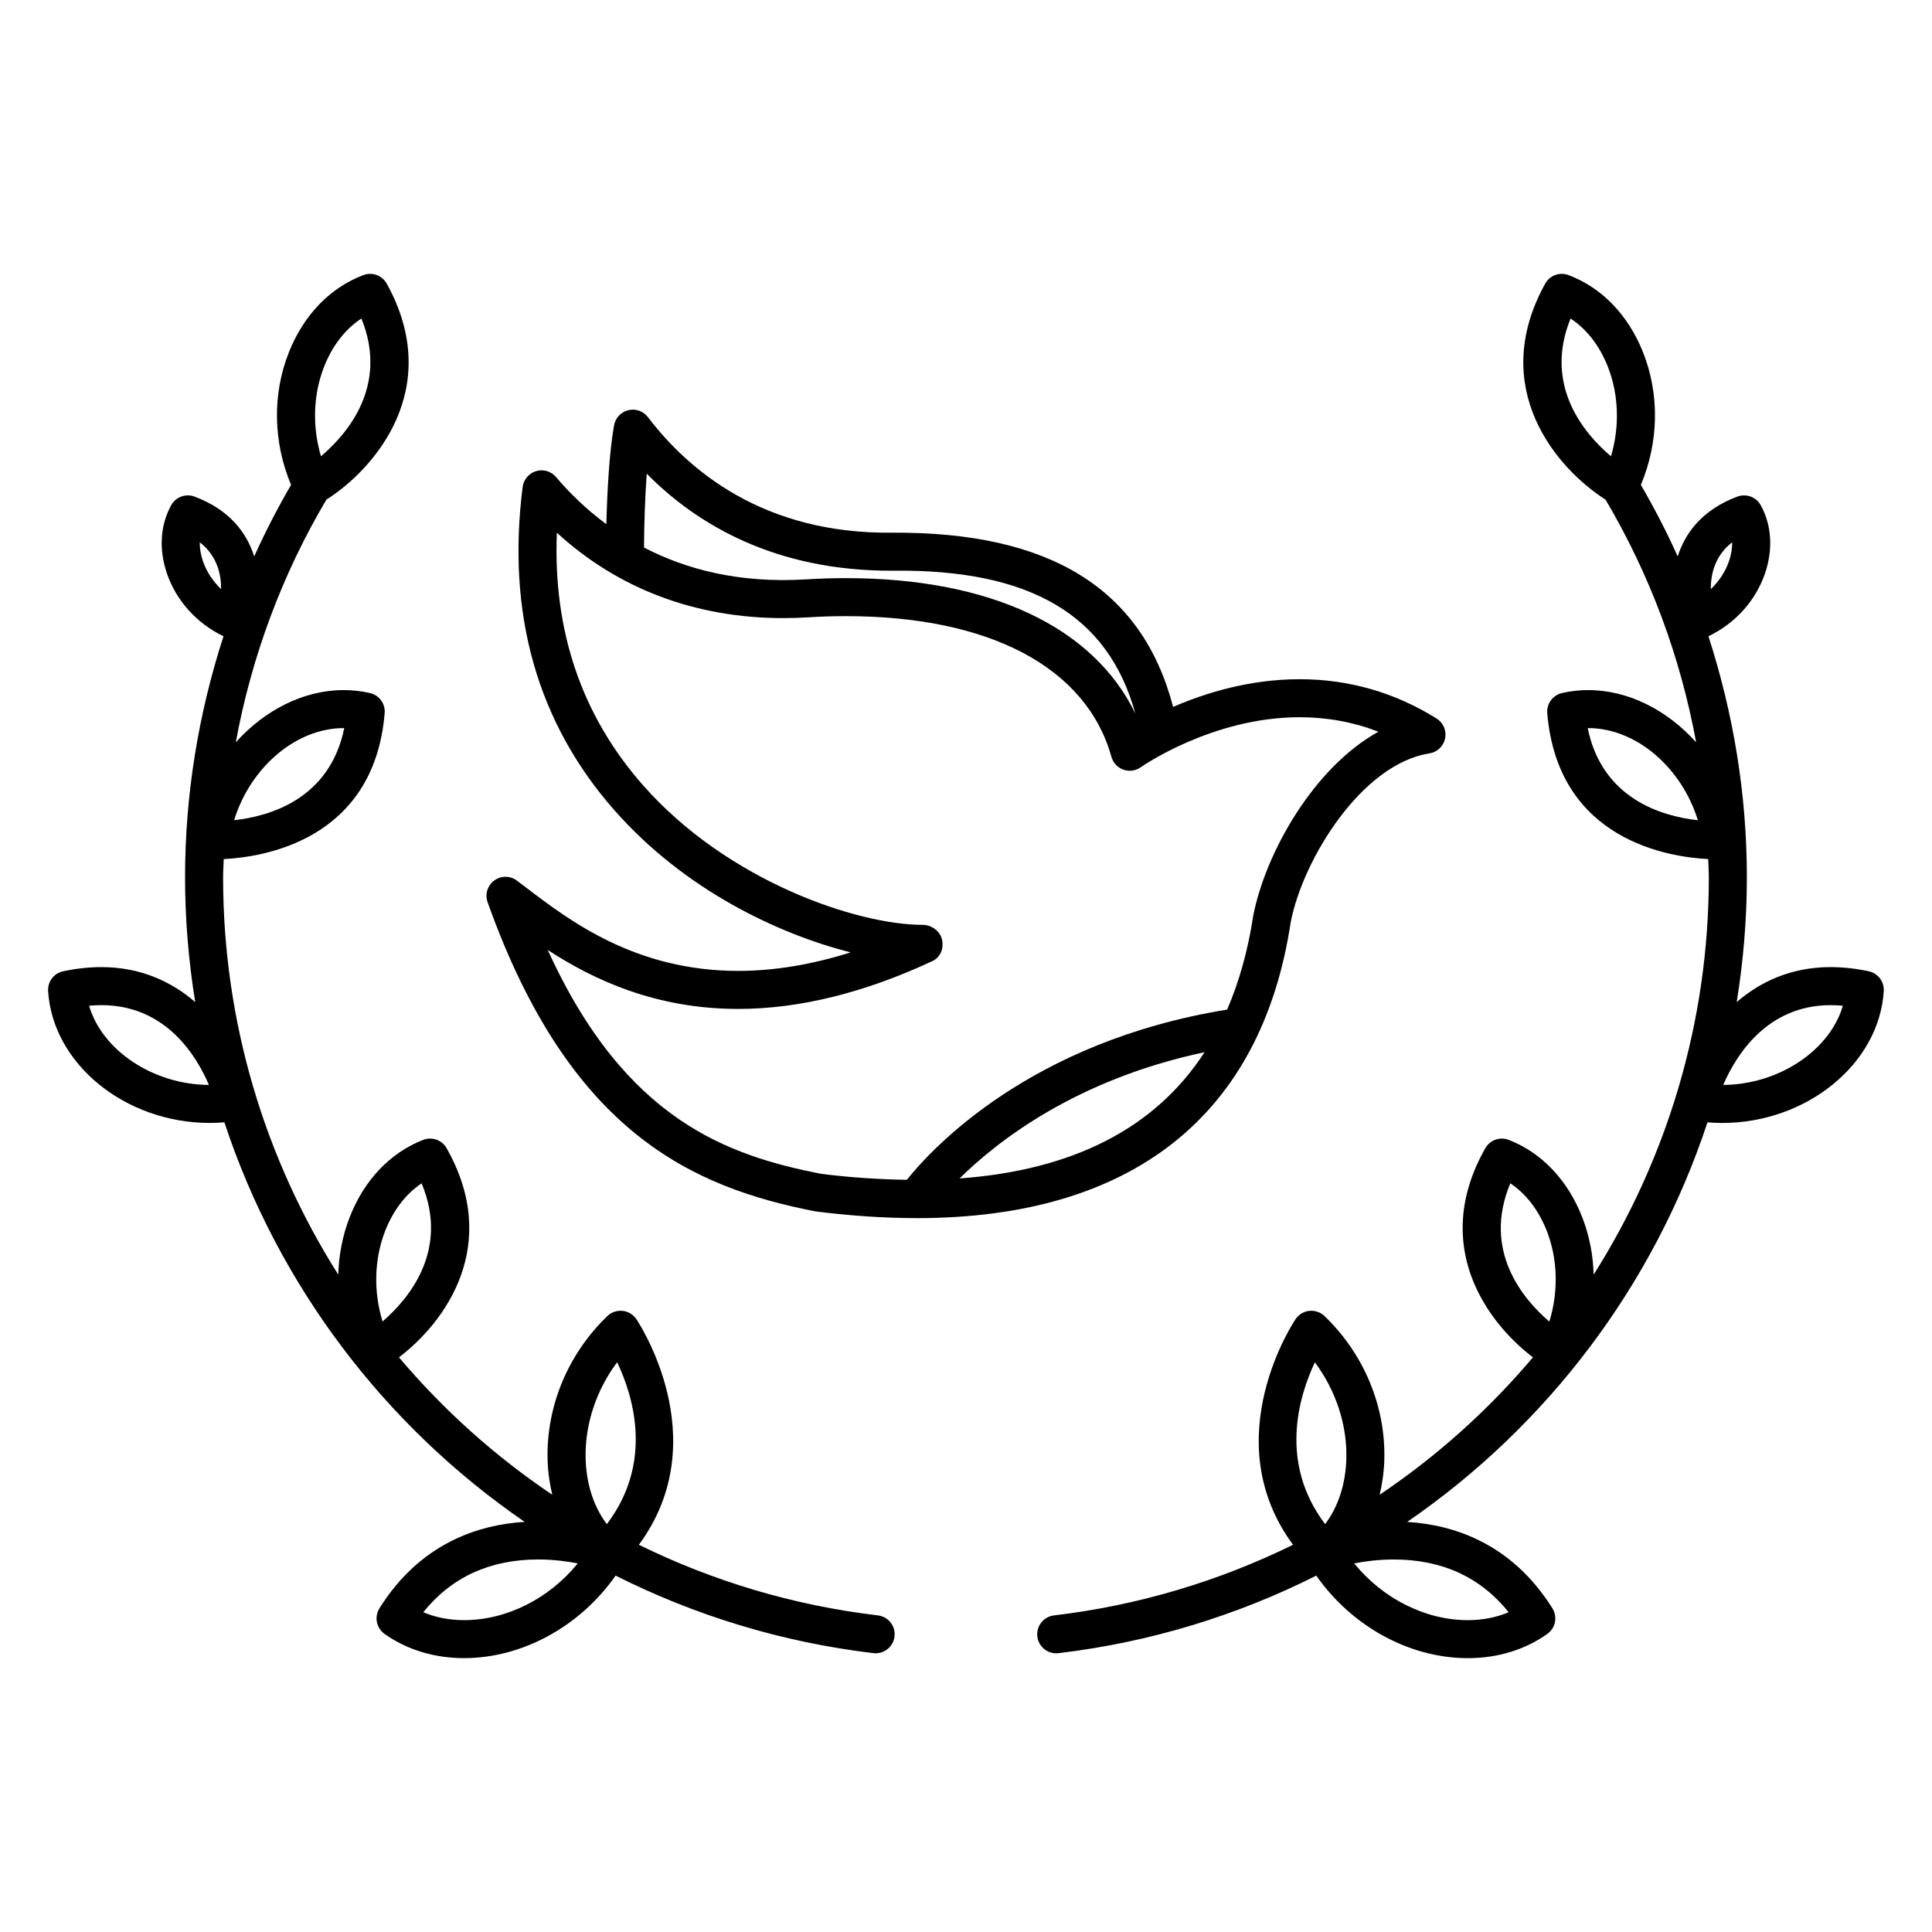
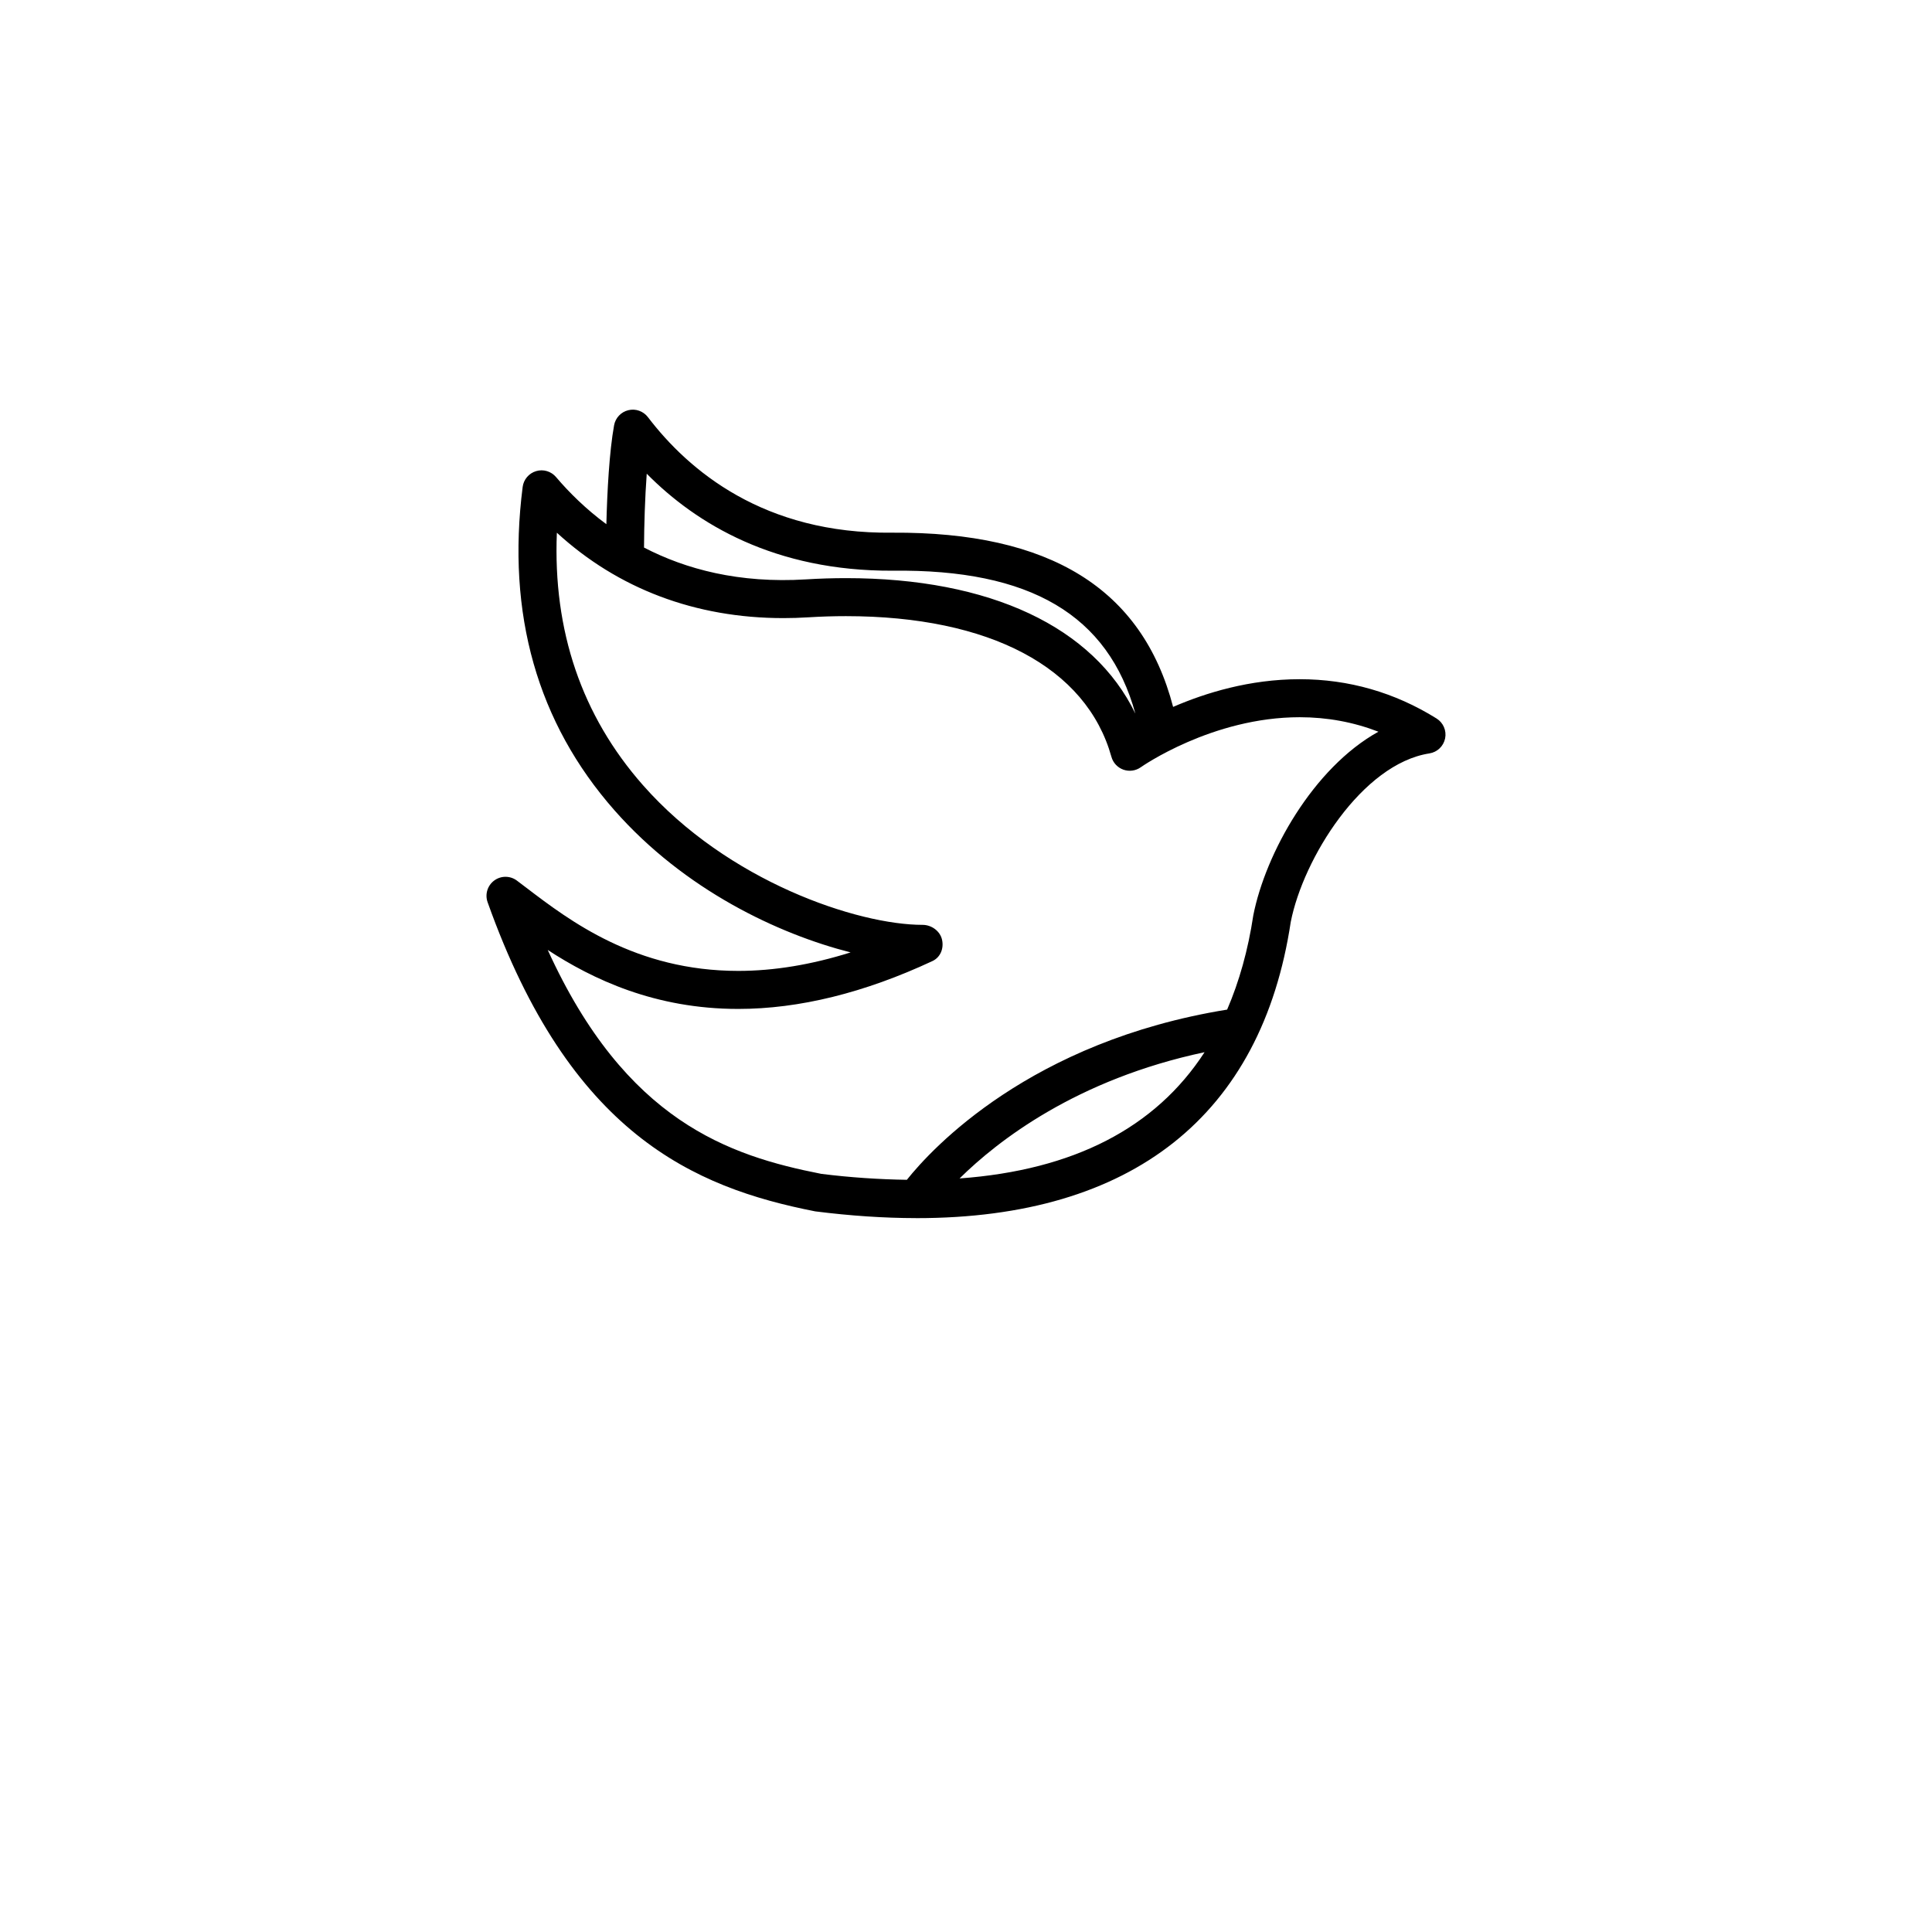
<svg xmlns="http://www.w3.org/2000/svg" fill="#000000" width="800px" height="800px" version="1.1" viewBox="144 144 512 512">
  <g>
-     <path d="m376.66 572.1c-22.594-2.676-43.895-9.164-63.352-18.719 20.746-28.133-0.477-59.516-0.707-59.852-0.84-1.215-2.172-1.996-3.641-2.144-1.473-0.133-2.93 0.359-3.996 1.383-10.469 10.066-16.242 23.965-15.844 38.129 0.09 3.207 0.531 6.289 1.238 9.227-15.211-10.223-28.867-22.5-40.629-36.414 12.402-9.426 27.113-29.824 12.633-55.414-1.23-2.176-3.863-3.125-6.203-2.219-8.781 3.398-15.723 10.73-19.547 20.648-1.863 4.832-2.82 9.93-2.969 15.066-19.355-30.586-30.52-66.754-30.52-105.29 0-1.617 0.125-3.223 0.164-4.836 10.297-0.5 39.824-4.879 42.656-38.664 0.211-2.492-1.441-4.762-3.879-5.328-2.266-0.527-4.613-0.793-6.981-0.793-10.711 0-21.02 5.387-28.598 13.844 4.168-22.641 12.234-44.414 24.004-64.309 12.852-8.16 31.324-29.516 16.012-57.234-1.211-2.188-3.852-3.168-6.184-2.281-8.816 3.312-15.832 10.574-19.758 20.457-4.441 11.188-4.168 23.836 0.578 35.141-3.59 6.164-6.852 12.492-9.77 18.965-2.004-6.356-6.617-12.426-15.828-15.863-2.348-0.875-4.973 0.105-6.176 2.297-2.91 5.297-3.305 11.727-1.113 18.109 2.496 7.258 7.934 13.234 14.98 16.609-6.648 20.52-10.188 42.047-10.188 63.883 0 11.238 0.953 22.273 2.688 33.062-6.227-5.379-14.402-9.266-24.871-9.266-3.238 0-6.641 0.367-10.113 1.098-2.449 0.512-4.148 2.742-3.996 5.238 1.184 19.277 20.398 34.961 42.836 34.961h0.004c1.289 0 2.582-0.059 3.875-0.168 14.281 43.273 42.48 80.422 79.578 105.89-12.195 0.742-27.652 5.609-38.484 22.902-1.414 2.262-0.824 5.234 1.352 6.785 5.91 4.195 13.191 6.422 21.066 6.422 15.535 0 30.812-8.492 40.164-21.871 20.918 10.516 43.902 17.648 68.32 20.547 0.203 0.023 0.402 0.035 0.602 0.035 2.516 0 4.691-1.883 4.996-4.441 0.336-2.766-1.641-5.269-4.402-5.598zm-146.73-331.03c2.195-5.523 5.613-9.891 9.848-12.664 7.258 17.871-3.785 30.648-10.715 36.508-2.34-7.856-2.082-16.422 0.867-23.844zm5.156 95.883h0.141c-3.816 18.758-19.68 23.363-29.184 24.414 4.266-13.906 16.316-24.414 29.043-24.414zm-37.301-44.227c-0.594-1.723-0.875-3.418-0.848-5.019 4.566 3.523 5.684 8.43 5.664 12.418-2.176-2.07-3.859-4.621-4.816-7.398zm-30.176 117.8c1.113-0.098 2.199-0.152 3.262-0.152 16.969 0 25.133 13.258 28.492 21.145-14.949-0.098-28.359-9.293-31.754-20.992zm77.773 83.68c-2.414-7.836-2.238-16.41 0.633-23.855 2.137-5.543 5.512-9.941 9.715-12.758 7.438 17.793-3.473 30.684-10.348 36.613zm21.605 79.148c-3.891 0-7.555-0.719-10.812-2.102 7.453-9.277 17.672-13.977 30.457-13.977 4 0 7.621 0.488 10.477 1.043-7.559 9.293-18.801 15.035-30.121 15.035zm37.828-25.441c-3.461-4.59-5.426-10.566-5.617-17.305-0.254-9.008 2.801-18.188 8.352-25.598 4.234 8.871 9.715 26.523-2.734 42.902z" />
-     <path d="m639.23 401.39c-3.469-0.727-6.875-1.098-10.109-1.098-10.469 0-18.648 3.891-24.875 9.266 1.738-10.789 2.691-21.824 2.691-33.062 0-21.832-3.539-43.359-10.188-63.879 7.051-3.379 12.488-9.352 14.98-16.613 2.195-6.383 1.801-12.812-1.113-18.109-1.207-2.195-3.832-3.16-6.176-2.297-9.211 3.438-13.824 9.508-15.828 15.863-2.918-6.469-6.18-12.797-9.766-18.961 4.746-11.305 5.019-23.957 0.574-35.145-3.926-9.883-10.941-17.145-19.758-20.457-2.336-0.879-4.973 0.09-6.18 2.281-15.312 27.719 3.152 49.07 16.004 57.23 11.773 19.898 19.844 41.672 24.008 64.312-7.578-8.453-17.891-13.844-28.594-13.844-2.367 0-4.719 0.27-6.981 0.793-2.434 0.566-4.09 2.836-3.879 5.328 2.828 33.789 32.363 38.16 42.652 38.66 0.039 1.613 0.164 3.219 0.164 4.836 0 38.527-11.164 74.695-30.52 105.29-0.148-5.133-1.105-10.23-2.973-15.059-3.824-9.918-10.766-17.25-19.543-20.648-2.316-0.906-4.973 0.035-6.203 2.219-14.48 25.586 0.23 45.988 12.629 55.414-11.758 13.914-25.418 26.188-40.629 36.414 0.707-2.938 1.145-6.016 1.238-9.227 0.402-14.164-5.371-28.062-15.844-38.129-1.066-1.023-2.543-1.512-3.996-1.383-1.473 0.148-2.801 0.93-3.641 2.144-0.23 0.336-21.453 31.719-0.707 59.852-19.453 9.555-40.758 16.043-63.352 18.719-2.762 0.328-4.734 2.832-4.41 5.598 0.305 2.559 2.481 4.441 5 4.441 0.195 0 0.398-0.012 0.602-0.035 24.422-2.898 47.406-10.031 68.32-20.547 9.348 13.379 24.625 21.871 40.16 21.871 7.875 0 15.16-2.223 21.066-6.422 2.176-1.551 2.769-4.523 1.352-6.785-10.832-17.293-26.289-22.156-38.484-22.902 37.098-25.473 65.297-62.621 79.578-105.89 1.293 0.109 2.59 0.168 3.883 0.168 22.434 0 41.652-15.684 42.832-34.961 0.16-2.496-1.543-4.727-3.988-5.238zm-36.184-113.68c0.023 1.605-0.254 3.301-0.848 5.019-0.953 2.777-2.641 5.324-4.82 7.398-0.012-3.992 1.098-8.895 5.668-12.418zm-32.121-22.789c-6.934-5.859-17.973-18.637-10.715-36.508 4.234 2.773 7.652 7.141 9.844 12.664 2.949 7.418 3.215 15.984 0.871 23.844zm-6.164 72.035h0.145c12.723 0 24.773 10.508 29.043 24.414-9.508-1.047-25.371-5.656-29.188-24.414zm-69.59 210.95c-12.363-16.305-6.922-33.977-2.715-42.871 5.539 7.406 8.59 16.574 8.336 25.574-0.195 6.734-2.156 12.715-5.621 17.297zm48.641 23.348c-3.258 1.383-6.922 2.102-10.812 2.102-11.32 0-22.566-5.746-30.125-15.039 2.844-0.555 6.461-1.039 10.484-1.039 12.785 0 23.004 4.695 30.453 13.977zm10.777-77.02c-6.887-5.894-17.852-18.746-10.336-36.645 4.203 2.812 7.578 7.211 9.719 12.758 2.871 7.461 3.051 16.039 0.617 23.887zm46.078-62.715c3.406-7.875 11.633-21.145 28.453-21.145 1.059 0 2.148 0.055 3.258 0.152-3.398 11.695-16.781 20.879-31.711 20.992z" />
-     <path d="m486.07 388.29c3.305-16.766 18.879-41.855 36.734-44.629 2.082-0.324 3.738-1.906 4.164-3.969 0.422-2.062-0.48-4.168-2.269-5.285-11.074-6.906-23.277-10.41-36.27-10.41-13.266 0-24.98 3.633-33.543 7.34-8.191-31.379-32.703-46.426-74.414-46.172-34.09 0.406-53.996-16.492-64.766-30.617-1.211-1.586-3.246-2.316-5.184-1.844-1.941 0.465-3.426 2.031-3.781 3.996-1.27 6.981-1.84 17.723-2.047 26.215-5.438-4.016-9.852-8.387-13.344-12.496-1.297-1.523-3.371-2.141-5.273-1.566-1.914 0.566-3.312 2.211-3.566 4.191-4.293 33.656 3.891 62.488 24.324 85.688 18.645 21.172 43.473 32.801 62.582 37.664-10.363 3.258-20.32 4.902-29.758 4.902-27.23 0-44.668-13.273-56.203-22.059l-2.465-1.867c-1.781-1.34-4.227-1.344-6.012-0.027-1.789 1.32-2.504 3.652-1.758 5.746 21.824 61.297 54.469 75.578 86.832 81.934 9.32 1.18 18.273 1.777 26.629 1.785 0.031 0 0.055 0.016 0.086 0.016 0.012 0 0.023-0.012 0.035-0.012 0.035 0 0.074 0.004 0.109 0.004h0.012c57.121 0.004 91.422-27.227 99.145-78.527zm-170.68-118.75c13.176 13.336 33.957 25.844 65.156 25.703 36.555-0.453 57.137 11.77 64.34 37.871-11.094-22.93-38.395-35.902-76.707-35.902-3.465 0-6.988 0.109-10.543 0.328-17.777 1.102-31.895-2.691-42.965-8.43 0.031-6.047 0.254-13.207 0.719-19.57zm68.938 187.12c-7.273-0.109-14.93-0.602-22.68-1.574-24.465-4.812-51.848-13.965-72.492-59.336 11.914 7.766 28.395 15.629 50.492 15.629 16.109 0 33.418-4.266 51.449-12.68 2.141-1 3.066-3.352 2.555-5.656-0.512-2.305-2.789-3.945-5.152-3.945-17.234 0.004-51.625-11.484-74.113-37.023-16.219-18.418-23.871-40.883-22.812-66.898 16.184 14.844 36.719 22.629 60.02 22.629 2.164 0 4.383-0.07 6.66-0.211 3.344-0.207 6.66-0.309 9.922-0.309 38.102 0 63.75 13.594 70.367 37.297 0.438 1.578 1.629 2.844 3.172 3.391 1.539 0.539 3.266 0.309 4.606-0.648 0.188-0.133 18.906-13.254 42.102-13.254 7.277 0 14.258 1.289 20.871 3.84-17.328 9.598-29.922 32.262-33.156 48.652-1.391 9.25-3.734 17.555-6.934 24.992-52.117 8.43-78.238 36.777-84.875 45.105zm13.969-0.359c10.117-9.992 31-26.262 64.926-33.457-13.004 20.066-34.727 31.254-64.926 33.457z" />
+     <path d="m486.07 388.29c3.305-16.766 18.879-41.855 36.734-44.629 2.082-0.324 3.738-1.906 4.164-3.969 0.422-2.062-0.48-4.168-2.269-5.285-11.074-6.906-23.277-10.41-36.27-10.41-13.266 0-24.98 3.633-33.543 7.34-8.191-31.379-32.703-46.426-74.414-46.172-34.09 0.406-53.996-16.492-64.766-30.617-1.211-1.586-3.246-2.316-5.184-1.844-1.941 0.465-3.426 2.031-3.781 3.996-1.27 6.981-1.84 17.723-2.047 26.215-5.438-4.016-9.852-8.387-13.344-12.496-1.297-1.523-3.371-2.141-5.273-1.566-1.914 0.566-3.312 2.211-3.566 4.191-4.293 33.656 3.891 62.488 24.324 85.688 18.645 21.172 43.473 32.801 62.582 37.664-10.363 3.258-20.32 4.902-29.758 4.902-27.23 0-44.668-13.273-56.203-22.059l-2.465-1.867c-1.781-1.34-4.227-1.344-6.012-0.027-1.789 1.32-2.504 3.652-1.758 5.746 21.824 61.297 54.469 75.578 86.832 81.934 9.32 1.18 18.273 1.777 26.629 1.785 0.031 0 0.055 0.016 0.086 0.016 0.012 0 0.023-0.012 0.035-0.012 0.035 0 0.074 0.004 0.109 0.004h0.012c57.121 0.004 91.422-27.227 99.145-78.527zm-170.68-118.75c13.176 13.336 33.957 25.844 65.156 25.703 36.555-0.453 57.137 11.77 64.34 37.871-11.094-22.93-38.395-35.902-76.707-35.902-3.465 0-6.988 0.109-10.543 0.328-17.777 1.102-31.895-2.691-42.965-8.43 0.031-6.047 0.254-13.207 0.719-19.57m68.938 187.12c-7.273-0.109-14.93-0.602-22.68-1.574-24.465-4.812-51.848-13.965-72.492-59.336 11.914 7.766 28.395 15.629 50.492 15.629 16.109 0 33.418-4.266 51.449-12.68 2.141-1 3.066-3.352 2.555-5.656-0.512-2.305-2.789-3.945-5.152-3.945-17.234 0.004-51.625-11.484-74.113-37.023-16.219-18.418-23.871-40.883-22.812-66.898 16.184 14.844 36.719 22.629 60.02 22.629 2.164 0 4.383-0.07 6.66-0.211 3.344-0.207 6.66-0.309 9.922-0.309 38.102 0 63.75 13.594 70.367 37.297 0.438 1.578 1.629 2.844 3.172 3.391 1.539 0.539 3.266 0.309 4.606-0.648 0.188-0.133 18.906-13.254 42.102-13.254 7.277 0 14.258 1.289 20.871 3.84-17.328 9.598-29.922 32.262-33.156 48.652-1.391 9.25-3.734 17.555-6.934 24.992-52.117 8.43-78.238 36.777-84.875 45.105zm13.969-0.359c10.117-9.992 31-26.262 64.926-33.457-13.004 20.066-34.727 31.254-64.926 33.457z" />
  </g>
</svg>